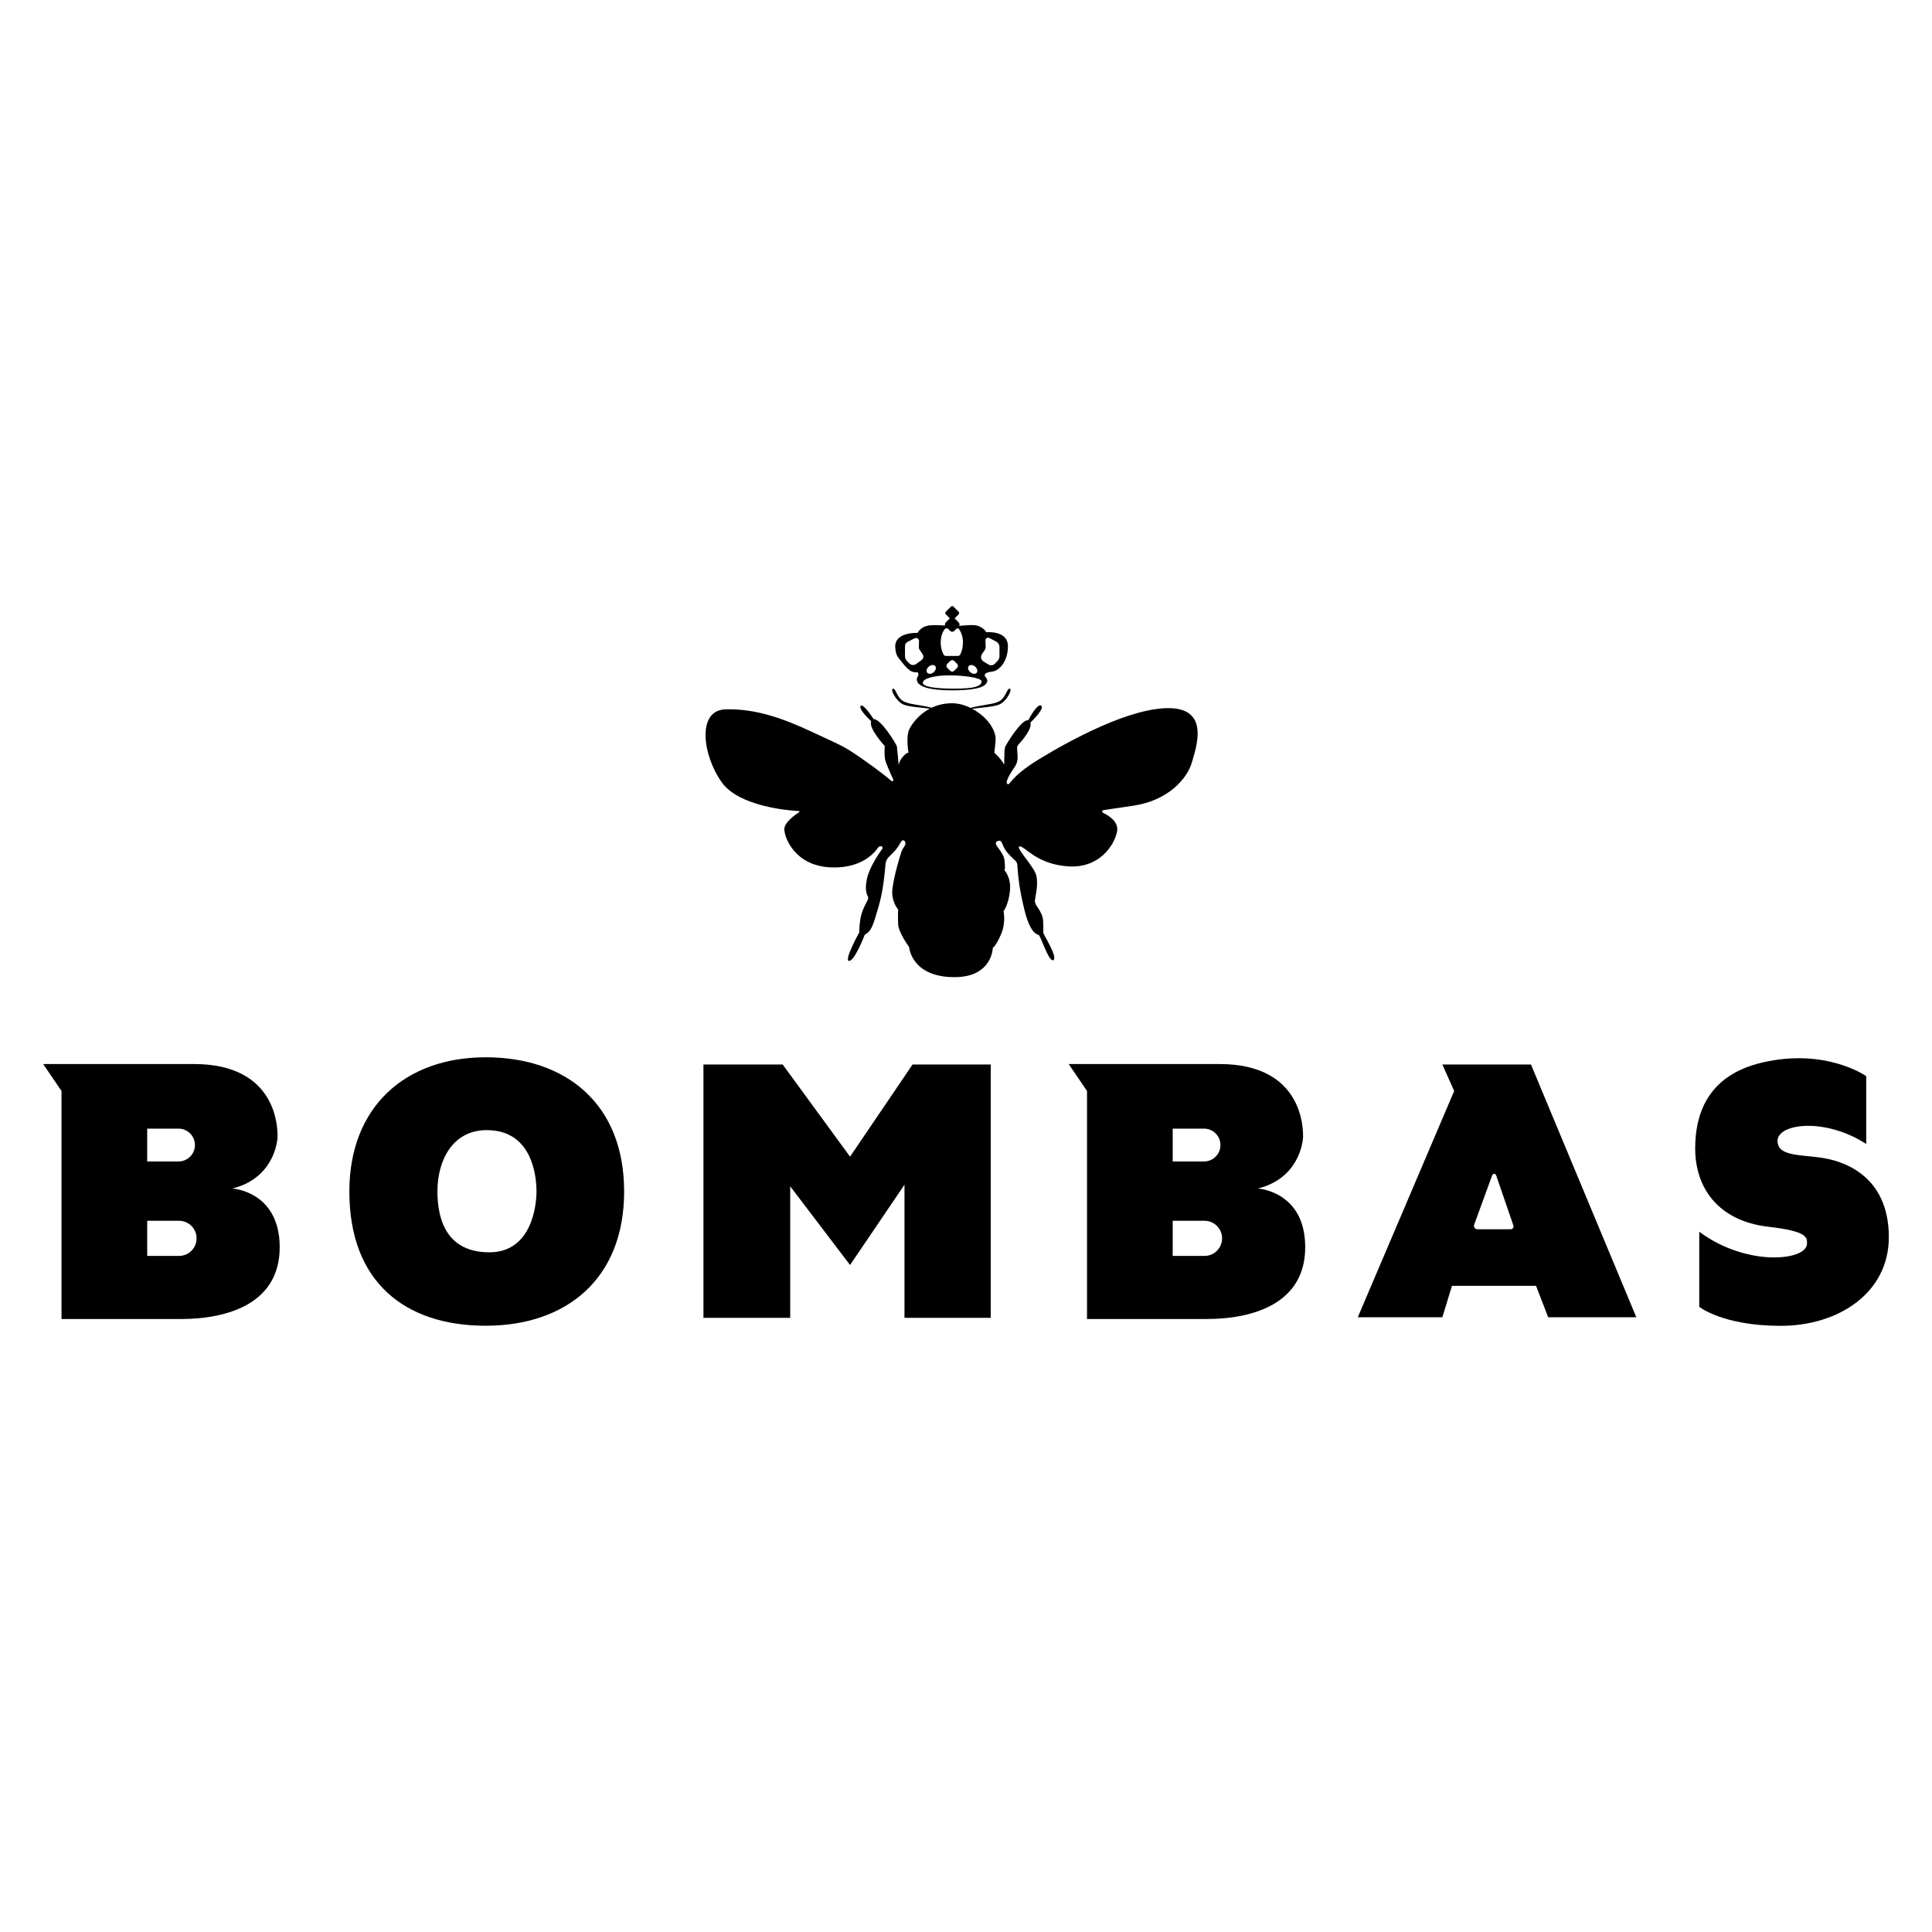
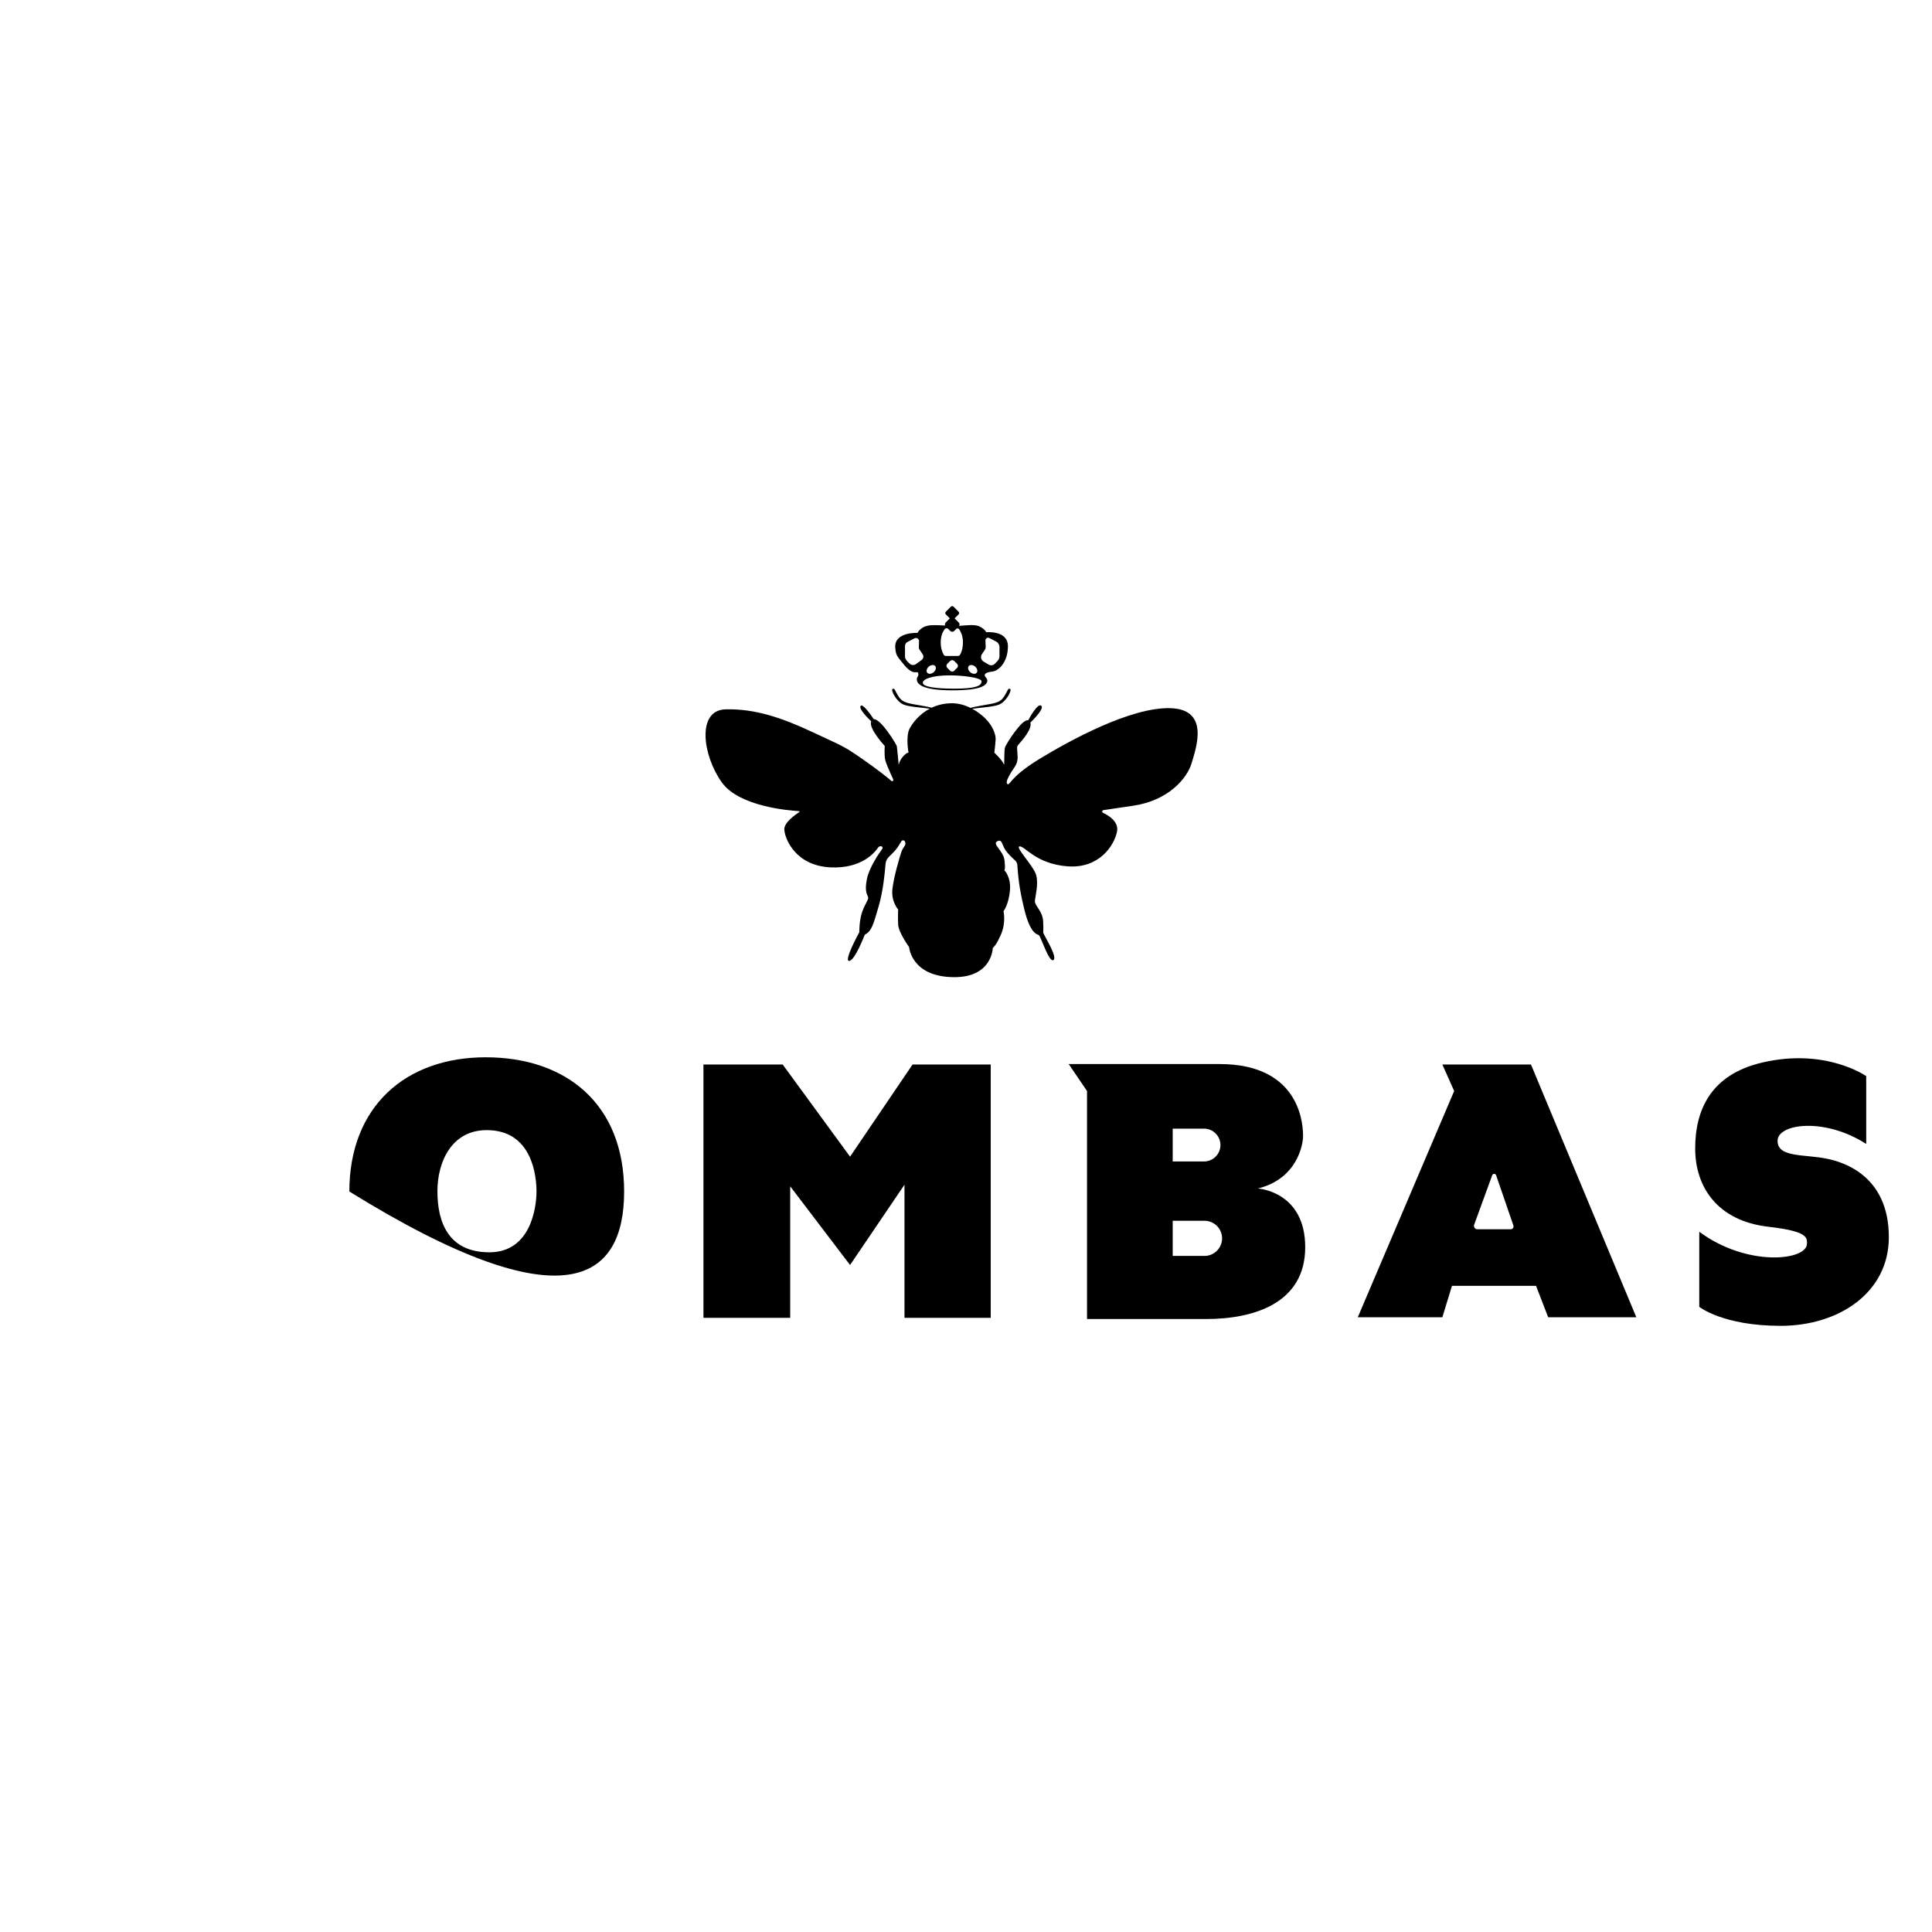
<svg xmlns="http://www.w3.org/2000/svg" width="80" height="80" viewBox="0 0 80 80" fill="none">
  <path d="M40.84 26.18C40.84 26.18 40.774 26.033 40.532 25.929C40.357 25.852 40.003 25.892 39.716 25.916C39.742 25.872 39.736 25.814 39.698 25.775L39.528 25.606L39.694 25.44C39.724 25.41 39.724 25.361 39.694 25.331L39.483 25.12C39.453 25.09 39.404 25.09 39.375 25.12L39.164 25.331C39.133 25.361 39.133 25.41 39.164 25.44L39.33 25.605L39.16 25.775C39.127 25.809 39.118 25.858 39.135 25.901C38.975 25.89 38.768 25.881 38.561 25.89C38.127 25.91 37.993 26.206 37.993 26.206C37.993 26.206 37.03 26.161 37.07 26.806C37.093 27.162 37.175 27.195 37.374 27.452C37.842 28.058 37.98 27.727 38.02 27.878C38.06 28.03 37.941 28.012 37.967 28.17C37.993 28.328 38.191 28.585 39.427 28.585C40.664 28.585 40.82 28.368 40.873 28.24C40.926 28.113 40.774 28.031 40.774 27.964C40.774 27.898 40.841 27.836 41.09 27.809C41.341 27.783 41.736 27.431 41.736 26.76C41.736 26.089 40.84 26.179 40.84 26.179V26.18ZM40.113 27.58C40.168 27.515 40.285 27.524 40.376 27.601C40.467 27.678 40.497 27.792 40.443 27.857C40.388 27.922 40.27 27.913 40.178 27.836C40.087 27.759 40.058 27.645 40.113 27.58H40.113ZM39.12 26.05C39.154 26.005 39.22 26.001 39.261 26.04L39.347 26.127C39.393 26.172 39.466 26.172 39.511 26.127L39.596 26.041C39.629 26.009 39.683 26.012 39.709 26.049C39.802 26.179 39.873 26.366 39.873 26.584C39.873 26.872 39.799 27.038 39.754 27.113C39.735 27.144 39.701 27.162 39.664 27.162H39.167C39.13 27.162 39.096 27.142 39.076 27.11C39.03 27.029 38.953 26.858 38.953 26.604C38.953 26.349 39.025 26.175 39.121 26.05H39.12ZM39.632 27.654L39.51 27.775C39.465 27.821 39.392 27.821 39.346 27.775L39.224 27.654C39.179 27.609 39.179 27.535 39.224 27.489L39.346 27.368C39.392 27.323 39.465 27.323 39.51 27.368L39.632 27.489C39.678 27.535 39.678 27.609 39.632 27.654ZM38.462 27.601C38.553 27.524 38.671 27.515 38.725 27.58C38.78 27.645 38.75 27.759 38.659 27.836C38.568 27.913 38.45 27.922 38.395 27.857C38.341 27.792 38.37 27.678 38.462 27.601H38.462ZM38.163 27.329L37.932 27.497C37.847 27.557 37.731 27.548 37.658 27.474L37.551 27.365C37.502 27.315 37.474 27.247 37.474 27.176V26.75C37.474 26.679 37.514 26.614 37.576 26.582L37.868 26.432C37.955 26.387 38.058 26.452 38.055 26.549L38.047 26.809C38.046 26.838 38.054 26.866 38.07 26.89L38.204 27.09C38.258 27.168 38.239 27.273 38.162 27.329L38.163 27.329ZM39.517 28.516C38.678 28.516 38.212 28.43 38.212 28.273C38.212 28.116 38.602 27.965 39.326 27.965C39.841 27.965 40.644 28.055 40.644 28.214C40.644 28.414 40.355 28.516 39.517 28.516ZM41.386 27.176C41.386 27.247 41.358 27.315 41.308 27.366L41.192 27.486C41.124 27.555 41.017 27.568 40.935 27.518L40.728 27.394C40.621 27.329 40.59 27.189 40.66 27.086L40.784 26.903C40.805 26.872 40.816 26.835 40.815 26.798L40.805 26.518C40.803 26.436 40.89 26.381 40.964 26.418L41.247 26.565C41.333 26.609 41.386 26.697 41.386 26.793V27.177V27.176Z" fill="black" />
  <path d="M49.344 31.595C49.162 32.223 48.385 33.148 46.931 33.362L45.69 33.546C45.633 33.554 45.62 33.631 45.673 33.656C45.928 33.777 46.333 34.034 46.253 34.436C46.138 35.014 45.511 35.973 44.205 35.873C42.899 35.774 42.437 35.03 42.222 35.047C42.008 35.063 42.813 35.866 42.909 36.245C43.005 36.626 42.869 37.106 42.853 37.304C42.836 37.503 43.17 37.717 43.193 38.137C43.218 38.557 43.186 38.541 43.202 38.628C43.217 38.716 43.804 39.626 43.622 39.753C43.439 39.88 43.09 38.747 43.011 38.716C42.933 38.684 42.655 38.652 42.41 37.638C42.183 36.702 42.162 36.268 42.124 35.813C42.119 35.741 42.085 35.673 42.031 35.626C41.929 35.536 41.757 35.374 41.644 35.217C41.476 34.981 41.509 34.728 41.291 34.838C41.071 34.947 41.553 35.23 41.596 35.631C41.639 36.033 41.587 36.033 41.587 36.033C41.587 36.033 41.878 36.315 41.818 36.895C41.759 37.476 41.553 37.731 41.553 37.731C41.553 37.731 41.664 38.192 41.451 38.687C41.237 39.183 41.109 39.25 41.109 39.25C41.109 39.25 41.092 40.462 39.522 40.462C37.733 40.462 37.644 39.216 37.644 39.216C37.644 39.216 37.209 38.618 37.191 38.285C37.174 37.953 37.191 37.662 37.191 37.662C37.191 37.662 36.893 37.33 36.953 36.809C37.012 36.287 37.268 35.435 37.328 35.264C37.359 35.175 37.413 35.09 37.458 35.03C37.501 34.973 37.503 34.894 37.464 34.834C37.447 34.808 37.42 34.796 37.393 34.796C37.367 34.796 37.337 34.81 37.321 34.839C37.256 34.953 37.153 35.121 37.063 35.221C36.99 35.303 36.893 35.397 36.816 35.472C36.73 35.553 36.676 35.662 36.667 35.781C36.642 36.125 36.568 36.889 36.389 37.509C36.15 38.337 36.09 38.55 35.808 38.705C35.808 38.705 35.394 39.789 35.16 39.789C34.926 39.789 35.582 38.603 35.582 38.603C35.582 38.603 35.574 38.09 35.711 37.732C35.847 37.373 35.958 37.271 35.95 37.168C35.941 37.066 35.778 36.973 35.898 36.392C35.993 35.93 36.379 35.361 36.533 35.147C36.563 35.107 36.539 35.05 36.49 35.041C36.482 35.041 36.475 35.04 36.468 35.04C36.425 35.04 36.383 35.061 36.359 35.098C36.211 35.317 35.668 35.967 34.412 35.917C32.902 35.856 32.477 34.673 32.477 34.332C32.477 34.053 32.931 33.733 33.096 33.626C33.114 33.614 33.107 33.587 33.085 33.586C32.679 33.564 30.614 33.401 29.894 32.404C29.094 31.296 28.833 29.403 30.048 29.372C31.264 29.341 32.387 29.726 33.633 30.31C34.88 30.895 34.907 30.869 35.696 31.419C36.352 31.877 36.719 32.17 36.911 32.336C36.951 32.37 37.01 32.325 36.988 32.277C36.865 32.01 36.676 31.586 36.65 31.447C36.611 31.236 36.635 30.889 36.635 30.889C36.635 30.889 35.954 30.162 36.074 29.865C35.947 29.746 35.556 29.363 35.636 29.233C35.715 29.106 36.061 29.601 36.179 29.779C36.478 29.759 37.125 30.831 37.137 30.904C37.151 30.982 37.213 31.676 37.213 31.676C37.213 31.676 37.239 31.493 37.396 31.322C37.553 31.151 37.62 31.164 37.62 31.164C37.62 31.164 37.489 30.482 37.673 30.153C37.791 29.94 38.056 29.578 38.499 29.345C38.203 29.301 37.642 29.271 37.414 29.175C37.108 29.045 36.869 28.567 36.962 28.525C37.056 28.485 37.056 28.609 37.213 28.847C37.283 28.956 37.36 29.021 37.473 29.069C37.61 29.127 37.8 29.159 38.096 29.207C38.347 29.248 38.492 29.282 38.576 29.305C38.802 29.199 39.072 29.126 39.389 29.12C39.676 29.115 39.947 29.193 40.186 29.312C40.264 29.288 40.413 29.253 40.691 29.207C40.987 29.158 41.176 29.126 41.313 29.069C41.426 29.021 41.503 28.956 41.573 28.847C41.73 28.609 41.73 28.485 41.824 28.525C41.917 28.567 41.679 29.045 41.372 29.175C41.137 29.274 40.545 29.304 40.258 29.349C40.478 29.467 40.666 29.616 40.806 29.756C41.108 30.058 41.238 30.414 41.227 30.618C41.216 30.823 41.173 31.167 41.173 31.167C41.173 31.167 41.485 31.453 41.572 31.653C41.602 31.722 41.561 31.07 41.625 30.92C41.688 30.776 42.32 29.756 42.576 29.827C42.665 29.659 42.959 29.136 43.105 29.215C43.272 29.307 42.826 29.766 42.665 29.924C42.751 30.171 42.326 30.666 42.167 30.838C42.131 30.877 42.112 30.93 42.116 30.984L42.137 31.32C42.146 31.476 42.104 31.63 42.015 31.759C41.854 31.991 41.621 32.363 41.702 32.45C41.819 32.58 41.754 32.212 43.026 31.436C44.299 30.659 46.829 29.274 48.465 29.324C50.101 29.374 49.527 30.969 49.345 31.596L49.344 31.595Z" fill="black" />
-   <path d="M9.619 49.213C11.27 48.812 11.493 47.362 11.493 47.05C11.493 46.737 11.493 44.06 8.035 44.06H1.788L2.547 45.176V54.618H7.486C9.45 54.618 11.582 53.965 11.582 51.645C11.582 49.325 9.619 49.213 9.619 49.213V49.213ZM6.095 46.734H7.393C7.581 46.734 7.75 46.81 7.873 46.933C7.995 47.056 8.072 47.226 8.072 47.414C8.072 47.789 7.768 48.093 7.393 48.093H6.095V46.734H6.095ZM7.413 52.005H6.095V50.55H7.413C7.613 50.55 7.795 50.631 7.927 50.763C8.058 50.895 8.14 51.076 8.14 51.277C8.14 51.679 7.814 52.005 7.413 52.005Z" fill="black" />
  <path d="M52.083 49.213C53.733 48.812 53.957 47.362 53.957 47.05C53.957 46.737 53.957 44.06 50.499 44.06H44.252L45.011 45.176V54.618H49.95C51.913 54.618 54.046 53.965 54.046 51.645C54.046 49.325 52.083 49.213 52.083 49.213V49.213ZM48.559 46.734H49.856C50.044 46.734 50.214 46.81 50.336 46.933C50.459 47.056 50.536 47.226 50.536 47.414C50.536 47.789 50.232 48.093 49.857 48.093H48.559V46.734H48.559ZM49.876 52.005H48.559V50.55H49.876C50.077 50.55 50.259 50.631 50.391 50.763C50.522 50.895 50.604 51.076 50.604 51.277C50.604 51.679 50.278 52.005 49.876 52.005Z" fill="black" />
-   <path d="M20.113 43.78C16.783 43.78 14.466 45.829 14.466 49.338C14.466 53.099 16.783 54.896 20.113 54.896C23.442 54.896 25.844 52.965 25.844 49.338C25.844 45.712 23.441 43.78 20.113 43.78ZM20.265 51.855C18.536 51.855 18.113 50.566 18.113 49.326C18.113 48.085 18.718 46.796 20.154 46.796C22.049 46.796 22.215 48.718 22.215 49.34C22.215 49.961 21.995 51.855 20.265 51.855V51.855Z" fill="black" />
+   <path d="M20.113 43.78C16.783 43.78 14.466 45.829 14.466 49.338C23.442 54.896 25.844 52.965 25.844 49.338C25.844 45.712 23.441 43.78 20.113 43.78ZM20.265 51.855C18.536 51.855 18.113 50.566 18.113 49.326C18.113 48.085 18.718 46.796 20.154 46.796C22.049 46.796 22.215 48.718 22.215 49.34C22.215 49.961 21.995 51.855 20.265 51.855V51.855Z" fill="black" />
  <path d="M29.128 44.079H32.409L35.199 47.895L37.787 44.079H41.024V54.569H37.453V49.056L35.199 52.381L32.721 49.123V54.569H29.128V44.079Z" fill="black" />
  <path d="M63.395 44.079H59.725L60.214 45.176L56.223 54.545H59.725L60.123 53.244H63.604L64.107 54.545H67.757L63.394 44.079H63.395ZM62.557 50.901H61.174C61.076 50.901 61.009 50.804 61.042 50.712L61.79 48.663C61.817 48.587 61.925 48.587 61.951 48.664L62.667 50.747C62.692 50.823 62.636 50.901 62.557 50.901Z" fill="black" />
  <path d="M77.276 47.37V44.56C77.276 44.56 75.608 43.38 72.967 43.998C70.834 44.497 70.194 45.965 70.194 47.557C70.194 49.149 71.112 50.555 73.229 50.798C74.867 50.986 74.831 51.247 74.822 51.51C74.795 52.203 72.33 52.465 70.363 51.004V54.113C70.363 54.113 71.337 54.9 73.735 54.9C76.133 54.9 78.213 53.533 78.213 51.228C78.213 48.643 76.27 48.113 75.684 47.987C74.728 47.782 73.605 47.95 73.605 47.238C73.605 46.526 75.553 46.257 77.276 47.369L77.276 47.37Z" fill="black" />
</svg>